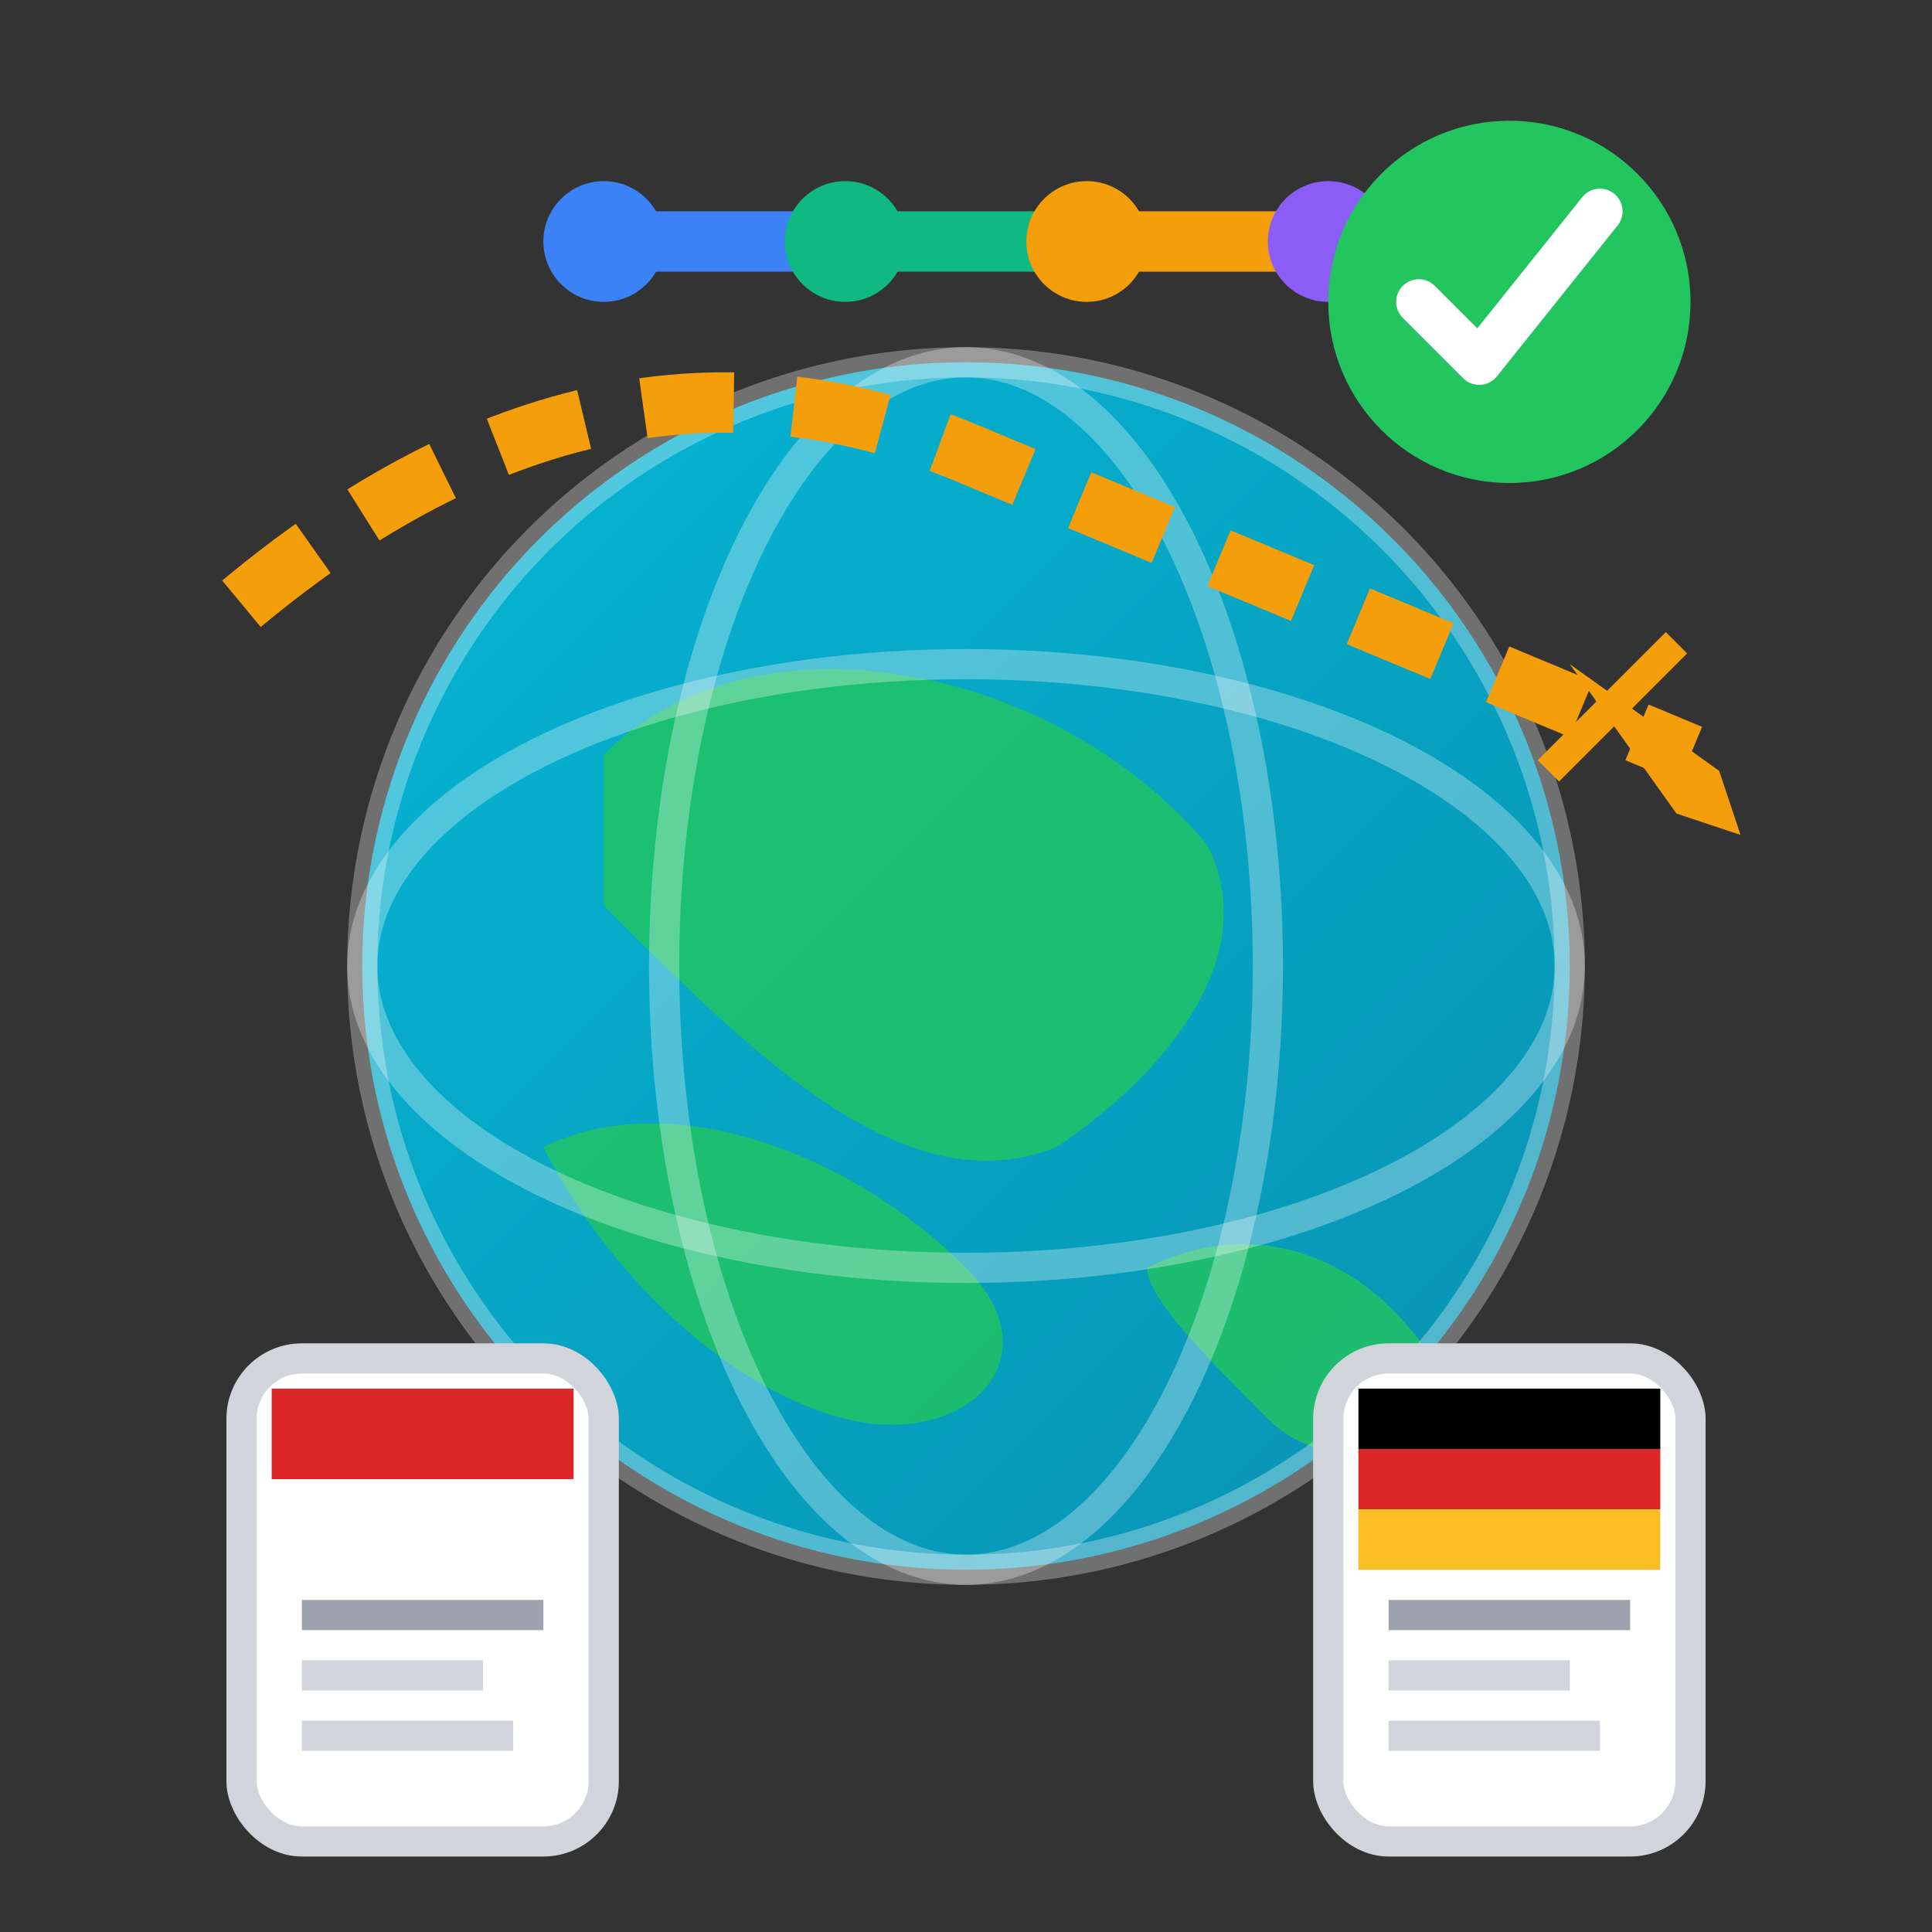
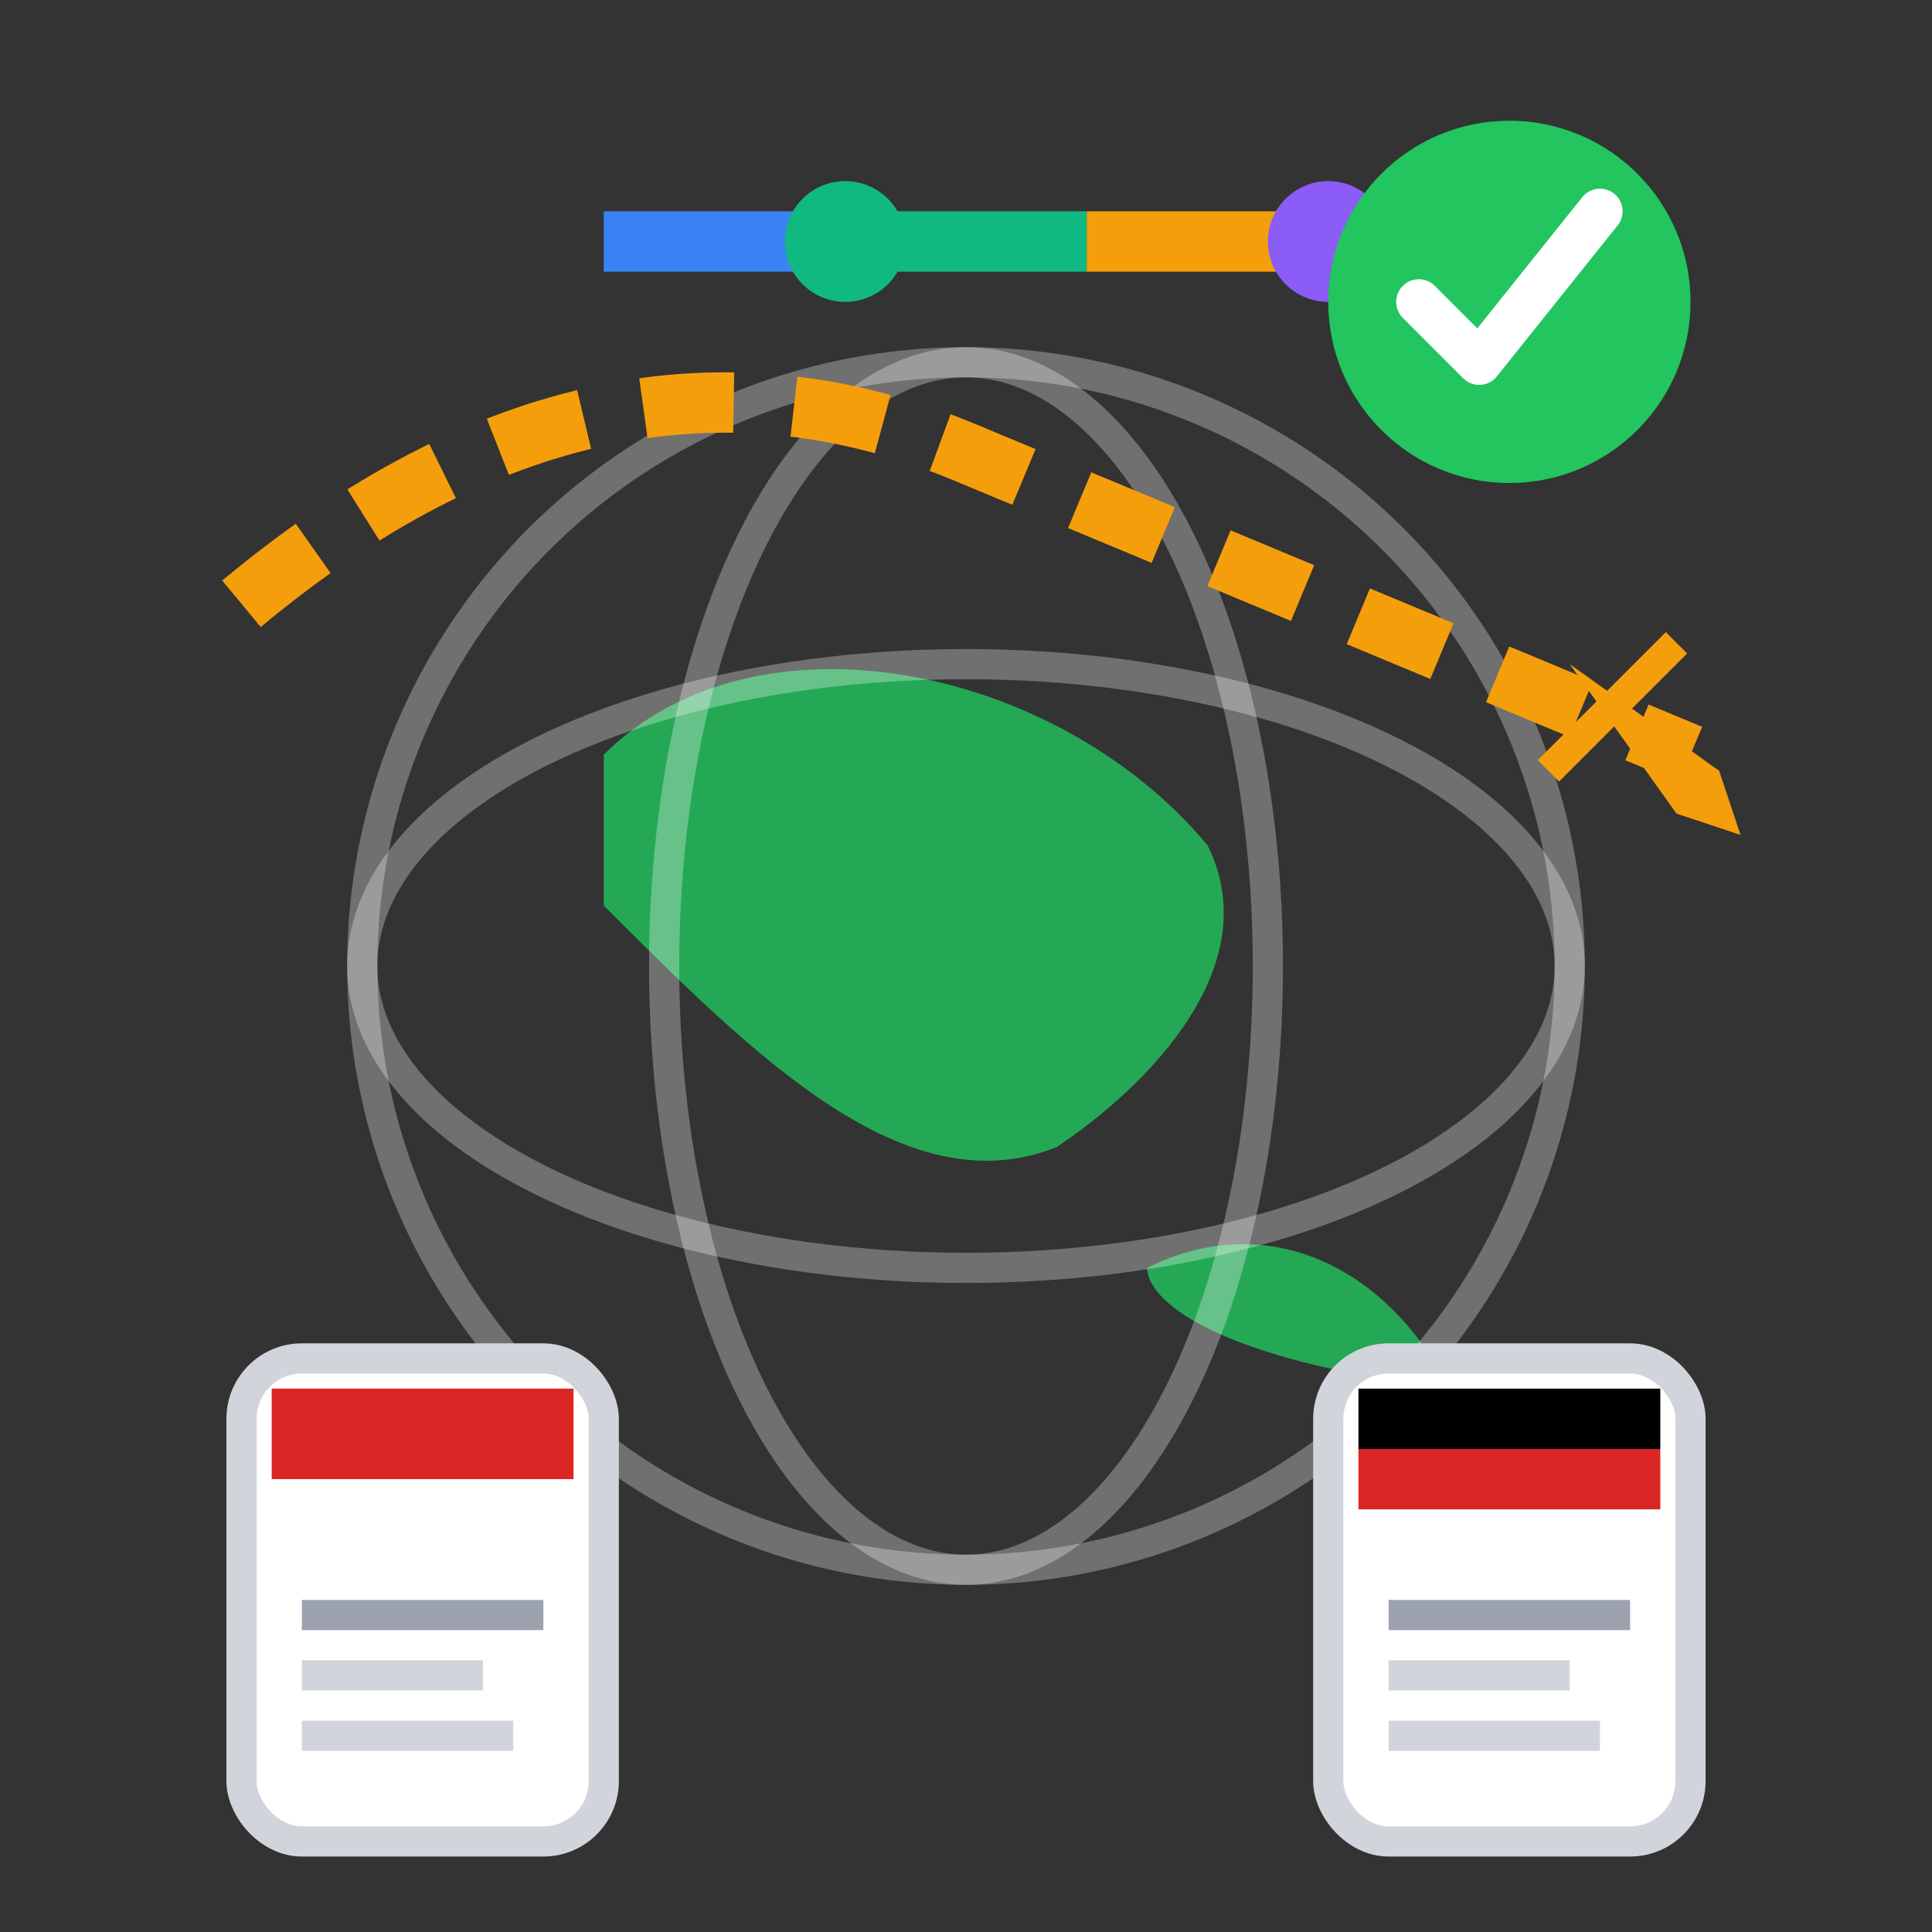
<svg xmlns="http://www.w3.org/2000/svg" width="64" height="64" viewBox="0 0 64 64" fill="none">
  <rect x="0" y="0" width="64" height="64" fill="#333333" stroke="none" />
  <defs>
    <linearGradient id="globeGradient" x1="0%" y1="0%" x2="100%" y2="100%">
      <stop offset="0%" style="stop-color:#06b6d4;stop-opacity:1" />
      <stop offset="100%" style="stop-color:#0891b2;stop-opacity:1" />
    </linearGradient>
  </defs>
-   <circle cx="32" cy="32" r="20" fill="url(#globeGradient)" />
  <path d="M20 25 C25 20, 35 22, 40 28 C42 32, 38 36, 35 38 C30 40, 25 35, 20 30 Z" fill="#22c55e" opacity="0.8" />
-   <path d="M18 38 C22 36, 28 38, 32 42 C35 45, 32 48, 28 47 C24 46, 20 42, 18 38 Z" fill="#22c55e" opacity="0.8" />
-   <path d="M38 42 C42 40, 46 42, 48 46 C47 48, 44 49, 42 47 C40 45, 38 43, 38 42 Z" fill="#22c55e" opacity="0.8" />
+   <path d="M38 42 C42 40, 46 42, 48 46 C40 45, 38 43, 38 42 Z" fill="#22c55e" opacity="0.8" />
  <circle cx="32" cy="32" r="20" fill="none" stroke="white" stroke-width="1" opacity="0.3" />
  <ellipse cx="32" cy="32" rx="10" ry="20" fill="none" stroke="white" stroke-width="1" opacity="0.3" />
  <ellipse cx="32" cy="32" rx="20" ry="10" fill="none" stroke="white" stroke-width="1" opacity="0.3" />
  <path d="M8 20 Q20 10, 32 15 Q44 20, 56 25" stroke="#f59e0b" stroke-width="2" fill="none" stroke-dasharray="3,2" />
  <g transform="translate(52, 22) rotate(45)">
    <path d="M0 0 L6 -1 L8 0 L6 1 Z" fill="#f59e0b" />
    <path d="M2 -3 L2 3" stroke="#f59e0b" stroke-width="1" />
  </g>
  <g transform="translate(8, 45)">
    <rect x="0" y="0" width="12" height="16" rx="2" fill="white" stroke="#d1d5db" />
    <rect x="1" y="1" width="10" height="3" fill="#dc2626" />
    <rect x="1" y="4" width="10" height="3" fill="white" />
    <rect x="2" y="8" width="8" height="1" fill="#9ca3af" />
    <rect x="2" y="10" width="6" height="1" fill="#d1d5db" />
    <rect x="2" y="12" width="7" height="1" fill="#d1d5db" />
  </g>
  <g transform="translate(44, 45)">
    <rect x="0" y="0" width="12" height="16" rx="2" fill="white" stroke="#d1d5db" />
    <rect x="1" y="1" width="10" height="2" fill="#000000" />
    <rect x="1" y="3" width="10" height="2" fill="#dc2626" />
-     <rect x="1" y="5" width="10" height="2" fill="#fbbf24" />
    <rect x="2" y="8" width="8" height="1" fill="#9ca3af" />
    <rect x="2" y="10" width="6" height="1" fill="#d1d5db" />
    <rect x="2" y="12" width="7" height="1" fill="#d1d5db" />
  </g>
  <g transform="translate(20, 8)">
-     <circle cx="0" cy="0" r="2" fill="#3b82f6" />
    <line x1="0" y1="0" x2="8" y2="0" stroke="#3b82f6" stroke-width="2" />
    <circle cx="8" cy="0" r="2" fill="#10b981" />
    <line x1="8" y1="0" x2="16" y2="0" stroke="#10b981" stroke-width="2" />
-     <circle cx="16" cy="0" r="2" fill="#f59e0b" />
    <line x1="16" y1="0" x2="24" y2="0" stroke="#f59e0b" stroke-width="2" />
    <circle cx="24" cy="0" r="2" fill="#8b5cf6" />
  </g>
  <circle cx="50" cy="10" r="6" fill="#22c55e" />
  <path d="M47 10 L49 12 L53 7" stroke="white" stroke-width="1.5" stroke-linecap="round" stroke-linejoin="round" />
</svg>